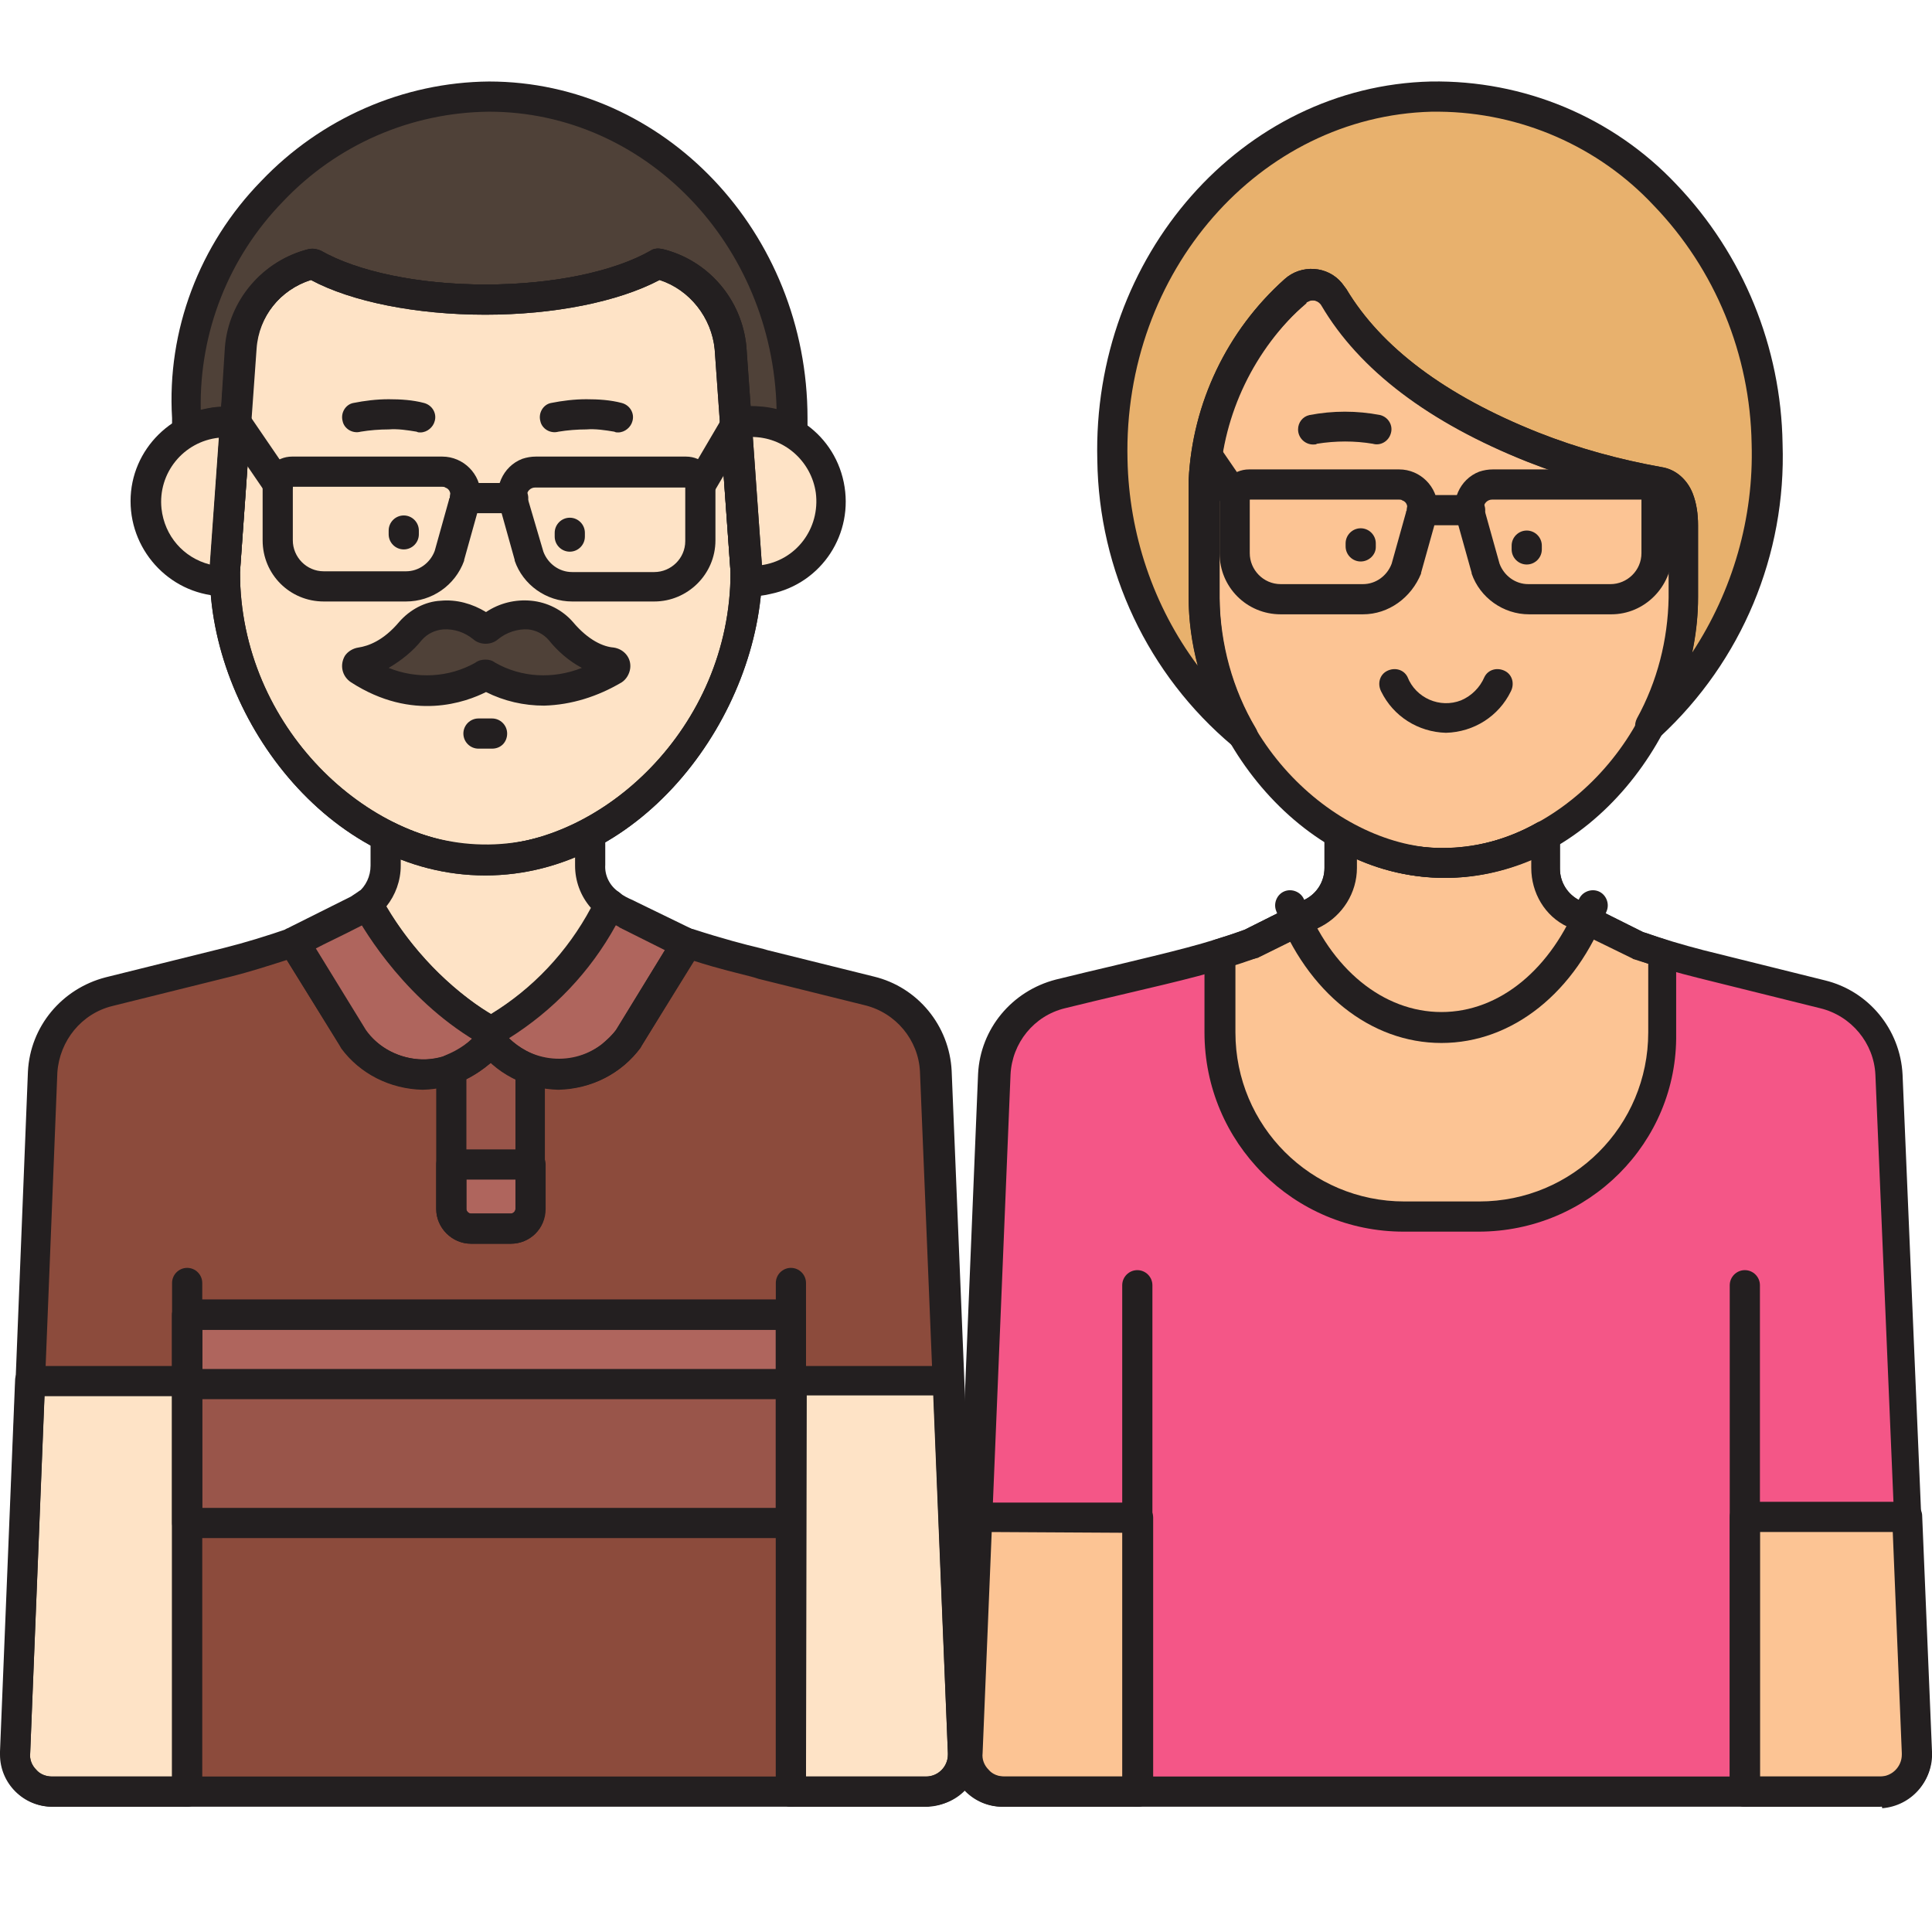
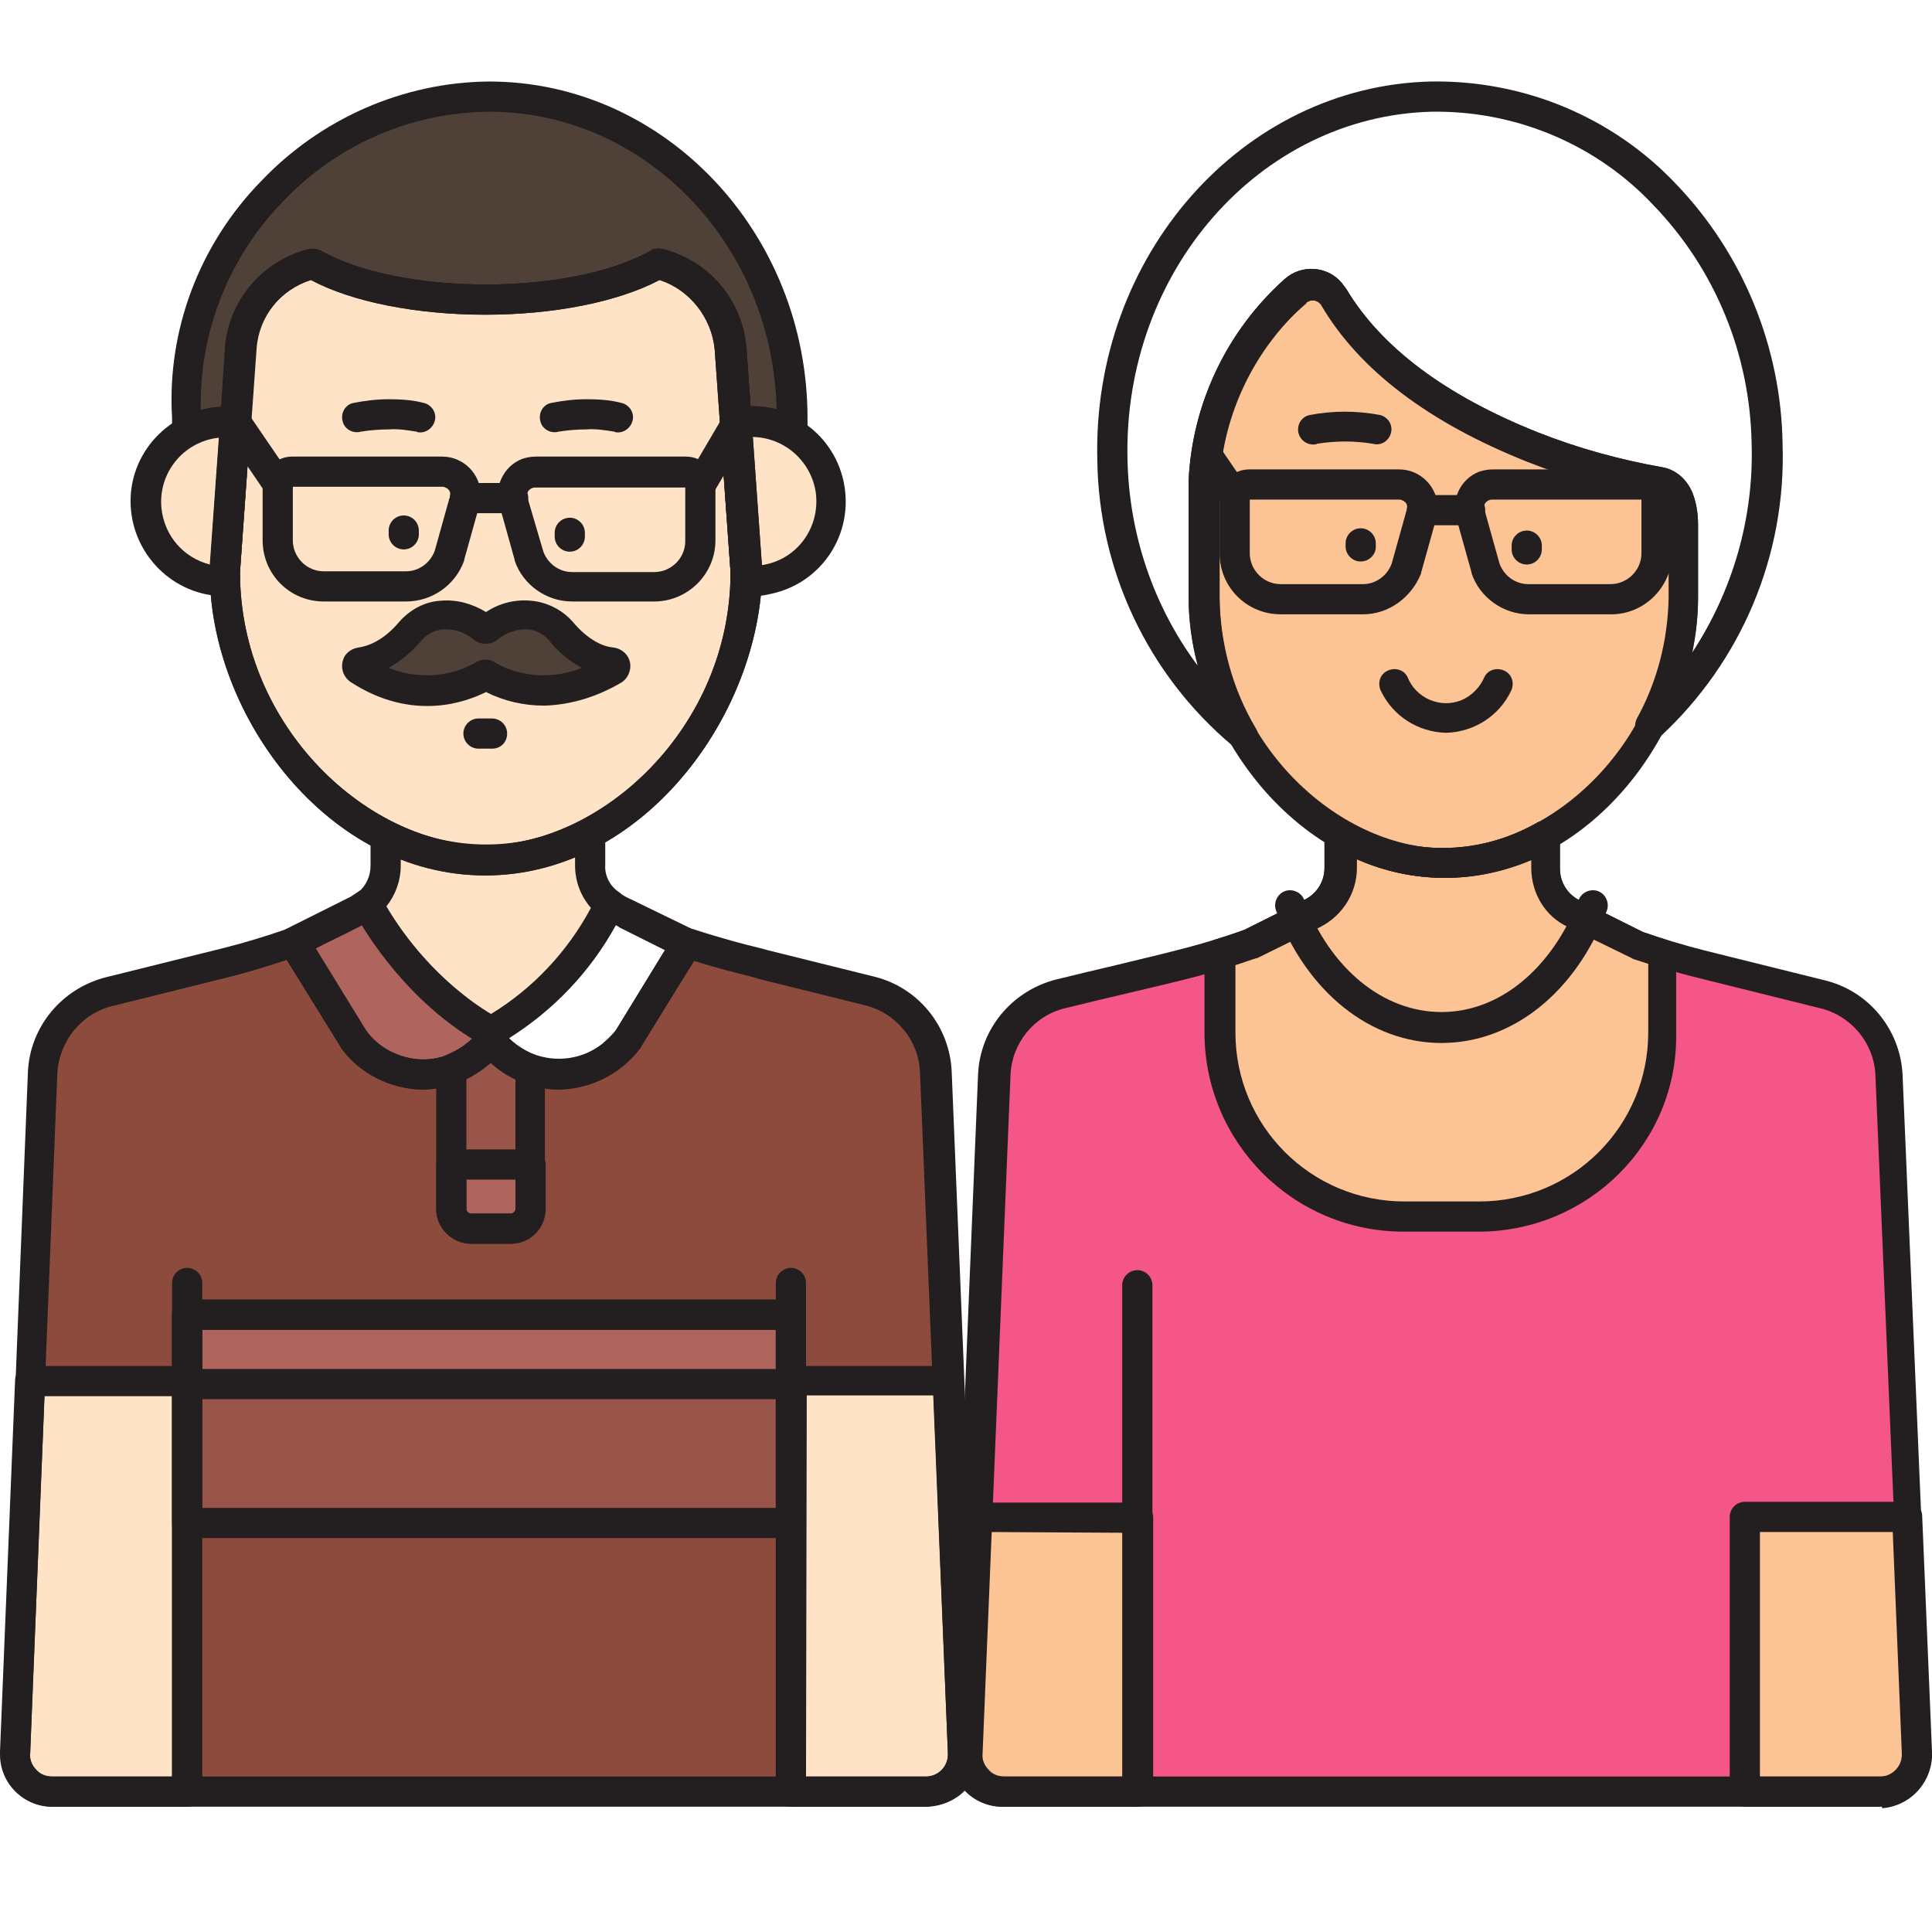
<svg xmlns="http://www.w3.org/2000/svg" version="1.1" id="Layer_1" x="0px" y="0px" viewBox="0 0 256 256" style="enable-background:new 0 0 256 256;" xml:space="preserve">
  <style type="text/css">
	.st0{fill:#F45687;}
	.st1{fill:#FCC494;}
	.st2{fill:#E8B16D;}
	.st3{fill:#8C4B3C;}
	.st4{fill:#99554A;}
	.st5{fill:#AF655D;}
	.st6{fill:#FEE3C6;}
	.st7{fill:#4F4138;}
	.st8{fill:#231F20;}
</style>
  <g id="Layer_53">
    <path class="st0" d="M251.9,182.3l-1.7-40c-0.3-5.1-3.8-9.4-8.8-10.6l-16.1-4c-2.8-0.7-5.6-1.5-8.3-2.4l-7.1-3.5l0,0l-1.4-0.7   c-2.3-1.1-3.7-3.4-3.7-6v-4.3c-8.4,4.9-18.8,4.9-27.1-0.1v4.4c0,2.5-1.4,4.8-3.7,6l-1.1,0.5l-7.1,3.5c-6.9,2.4-11.2,3.3-25.3,6.7   c-4.9,1.2-8.5,5.5-8.8,10.6l-1.7,40l-2.1,49.9c-0.2,2.7,1.9,5,4.5,5.2c0.1,0,0.2,0,0.3,0h116.3c2.7,0,4.9-2.2,4.9-4.9   c0-0.1,0-0.2,0-0.3L251.9,182.3z" />
    <path class="st1" d="M203.1,59.2c-14.5-5.8-22.3-13-26.3-19.9c-1-1.6-3.1-2.2-4.7-1.2c-0.2,0.1-0.4,0.2-0.5,0.4   c-7.2,6.4-11.6,15.5-12,25.2v15.4c0,17.5,14.3,35.2,31.8,35.2s31.8-17.7,31.8-35.2v-9.5c0-1.2-0.2-2.4-0.6-3.5   c-0.4-1.1-1.4-1.9-2.6-2.1C214.2,63,208.6,61.4,203.1,59.2z" />
    <path class="st1" d="M186.1,161.2h9.9c13.5,0,24.4-10.9,24.4-24.4v-10.6c-1.1-0.3-2.2-0.7-3.2-1l-7.1-3.5l0,0l-1.4-0.7   c-2.3-1.1-3.7-3.4-3.7-6v-4.3c-8.4,4.9-18.8,4.9-27.1-0.1v4.4c0,2.5-1.4,4.8-3.7,6l-1.1,0.5l-7.1,3.5c-1.5,0.5-2.8,1-4.1,1.4v10.4   C161.7,150.3,172.6,161.2,186.1,161.2z" />
    <path class="st1" d="M150.8,201h-21.5l-1.3,31.2c-0.2,2.7,1.9,5,4.5,5.2c0.1,0,0.2,0,0.3,0h17.9L150.8,201z" />
    <path class="st1" d="M252.7,201h-21.5l0,36.3h17.9c2.7,0,4.9-2.2,4.9-4.9c0-0.1,0-0.2,0-0.3L252.7,201z" />
-     <path class="st2" d="M234.2,58.8c-0.6-26-20.6-46.6-44.5-46S146.8,35,147.5,61c0.2,14,6.5,27.3,17.2,36.3c-3.2-5.5-5-11.8-5.1-18.2   V63.7c0.5-9.7,4.8-18.7,12-25.2c1.4-1.3,3.6-1.1,4.8,0.3c0.1,0.2,0.3,0.3,0.4,0.5c4,6.8,11.8,14,26.3,19.9   c5.4,2.1,11.1,3.7,16.8,4.8c1.2,0.2,2.1,1,2.6,2.1c0.4,1.1,0.6,2.3,0.6,3.5v9.5c-0.1,5.9-1.6,11.7-4.4,17   C229,86.5,234.7,72.9,234.2,58.8z" />
    <path class="st3" d="M123.9,142c-0.3-5.1-3.8-9.4-8.8-10.6l-14.1-3.5c-1.4-0.4-5.2-1.2-10.5-3L91,125l-7.8,12.6   c-4.9,6.2-13.3,6.3-18.2,0.3c-5,6-13.4,5.9-18.2-0.3l-7.9-12.8c-2.9,1-5.8,1.9-8.8,2.6l-15.7,3.9C9.5,132.7,6,137,5.7,142L2,232.3   c-0.2,2.7,1.9,5,4.6,5.2c0.1,0,0.2,0,0.3,0l60.1,0v0l55.7,0c2.7,0,4.9-2.2,4.9-4.9c0-0.1,0-0.2,0-0.3L123.9,142z" />
    <rect x="24.8" y="174.2" class="st4" width="80" height="27.6" />
    <rect x="24.8" y="174.2" class="st5" width="80" height="9.2" />
    <path class="st4" d="M65,137.9c-1.4,1.7-3.2,3-5.2,3.8v18.5c0,1.4,1.2,2.6,2.6,2.6h5.3c1.4,0,2.6-1.2,2.6-2.6v-18.5   C68.2,140.9,66.4,139.6,65,137.9z" />
    <path class="st5" d="M59.8,154.3v5.9c0,1.4,1.2,2.6,2.6,2.6h5.3c1.4,0,2.6-1.2,2.6-2.6v-5.9H59.8z" />
    <path class="st5" d="M47.4,120.7l-8.1,4c-0.1,0-0.2,0.1-0.4,0.1l7.9,12.8c5,6.4,13.7,6.3,18.6-0.1c0.1-0.2,0.1-0.5-0.1-0.6   c0,0,0,0,0,0c-8.1-4.4-13.7-11.8-16.6-17C48.3,120.2,47.9,120.4,47.4,120.7z" />
-     <path class="st5" d="M83.2,137.6L91,125l-0.5-0.2l-7.1-3.5c-0.9-0.4-1.8-0.9-2.6-1.4c-3.5,7.1-9.1,13-16,16.9   c-0.2,0.1-0.3,0.4-0.1,0.6c0,0,0,0,0,0C69.6,143.9,78.2,144,83.2,137.6z" />
    <path class="st6" d="M24.8,183H4l-2,49.3c-0.2,2.7,1.9,5,4.6,5.2c0.1,0,0.2,0,0.3,0l17.9,0L24.8,183z" />
    <path class="st6" d="M125.6,183h-20.7l0,54.4h17.9c2.7,0,4.9-2.2,4.9-4.9c0-0.1,0-0.2,0-0.3L125.6,183z" />
    <path class="st6" d="M48.7,119.8c2.8,5.1,8.4,12.5,16.3,16.9c6.8-3.9,12.3-9.7,15.8-16.8l0,0c-1.7-1.2-2.6-3.2-2.6-5.2v-4.3   c-8.4,4.6-18.6,4.8-27.1,0.4v4C51.1,116.7,50.2,118.6,48.7,119.8z" />
    <path class="st6" d="M96.8,46.2c-0.5-5.4-4.3-9.9-9.6-11.2c-5,2.9-13.4,4.7-22.9,4.7S46.4,37.9,41.4,35c-5.2,1.3-9.1,5.8-9.6,11.2   l-2.1,29.6c0,19,15.5,38.2,34.5,38.2s34.5-19.2,34.5-38.2L96.8,46.2z" />
    <path class="st6" d="M99.6,55.9c-0.7,0-1.4,0.1-2.2,0.2l1.4,19.6c0,0.4,0,0.8,0,1.2c0.3,0,0.5,0,0.8,0c5.8,0,10.5-4.7,10.5-10.5   S105.5,55.9,99.6,55.9L99.6,55.9z" />
    <path class="st6" d="M29.8,75.7L31.2,56c-5.8-0.7-11,3.5-11.7,9.2s3.5,11,9.2,11.7c0.4,0,0.7,0.1,1.1,0.1   C29.8,76.6,29.8,76.2,29.8,75.7z" />
    <path class="st6" d="M96.8,46.2c-0.5-5.4-4.3-9.9-9.6-11.2c-5,2.9-13.4,4.7-22.9,4.7S46.4,37.9,41.4,35c-5.2,1.3-9.1,5.8-9.6,11.2   l-2.1,29.6c0,19,15.5,38.2,34.5,38.2s34.5-19.2,34.5-38.2L96.8,46.2z" />
    <path class="st7" d="M96.8,46.2l0.7,9.9c0.7-0.1,1.4-0.2,2.2-0.2c1.9,0,3.7,0.5,5.3,1.4c0-0.6,0-1.2,0-1.9   c0-23.5-18-42.6-40.2-42.6S23.6,32.1,24.6,55.4c0,0.6,0,1.2,0.1,1.9c1.6-0.9,3.4-1.4,5.3-1.4c0.4,0,0.8,0,1.2,0.1l0.7-9.8   c0.5-5.4,4.3-9.9,9.6-11.2c5,2.9,13.4,4.7,22.9,4.7s17.9-1.9,22.9-4.7C92.5,36.3,96.3,40.8,96.8,46.2z" />
    <path class="st7" d="M81,87.7c-1.6-0.2-4.1-1.1-6.7-4.1c-2.5-3-7-2.5-9.6-0.3c-0.2,0.2-0.5,0.2-0.7,0c-2.6-2.2-7.1-2.7-9.6,0.3   c-2.6,3.1-5.1,3.9-6.7,4.1c-0.3,0-0.5,0.3-0.5,0.6c0,0.2,0.1,0.3,0.2,0.4c8.3,5.3,15.2,1.7,16.6,0.9c0.2-0.1,0.4-0.1,0.5,0   c1.4,0.9,8.3,4.4,16.6-0.9c0.2-0.2,0.3-0.5,0.2-0.7C81.2,87.8,81.1,87.7,81,87.7z" />
    <path class="st8" d="M81.9,57.3c-0.2,0-0.3,0-0.5-0.1c-1.2-0.2-2.5-0.4-3.7-0.3c-1.2,0-2.5,0.1-3.7,0.3c-1.1,0.3-2.2-0.4-2.4-1.4   c-0.3-1.1,0.4-2.2,1.4-2.4c1.5-0.3,3.1-0.5,4.7-0.5c1.6,0,3.2,0.1,4.7,0.5c1.1,0.3,1.7,1.4,1.4,2.4C83.6,56.6,82.8,57.3,81.9,57.3   L81.9,57.3z" />
    <path class="st8" d="M55.7,57.3c-0.2,0-0.3,0-0.5-0.1c-1.2-0.2-2.5-0.4-3.7-0.3c-1.2,0-2.5,0.1-3.7,0.3c-1.1,0.3-2.2-0.4-2.4-1.4   c-0.3-1.1,0.4-2.2,1.4-2.4c1.5-0.3,3.1-0.5,4.7-0.5c1.6,0,3.2,0.1,4.7,0.5c1.1,0.3,1.7,1.4,1.4,2.4C57.4,56.6,56.6,57.3,55.7,57.3   L55.7,57.3z" />
    <path class="st8" d="M53.5,72.8c-1.1,0-2-0.9-2-2v-0.5c0-1.1,0.9-2,2-2s2,0.9,2,2v0.5C55.5,71.9,54.6,72.8,53.5,72.8z" />
    <path class="st8" d="M75.5,73.1c-1.1,0-2-0.9-2-2v-0.5c0-1.1,0.9-2,2-2s2,0.9,2,2v0.5C77.5,72.2,76.6,73.1,75.5,73.1z" />
    <path class="st8" d="M64.3,116c-20.9,0-36.5-21.2-36.5-40.2c0,0,0-0.1,0-0.1L29.9,46c0.5-6.2,5-11.5,11.1-13c0.5-0.1,1,0,1.5,0.2   c4.9,2.8,13,4.5,21.9,4.5s17-1.7,21.9-4.5c0.4-0.3,1-0.3,1.5-0.2c6.1,1.5,10.5,6.7,11.1,12.9v0l2.1,29.6c0,0,0,0.1,0,0.1   C100.8,94.7,85.2,116,64.3,116z M31.8,75.8C31.8,96.5,49,112,64.3,112s32.5-15.5,32.5-36.2l-2.1-29.5c-0.4-4.2-3.3-7.9-7.3-9.2   c-5.5,2.9-14,4.6-23.1,4.6s-17.7-1.7-23.1-4.6c-4.1,1.3-7,4.9-7.3,9.2L31.8,75.8z" />
    <path class="st8" d="M104.9,59.3c-0.4,0-0.7-0.1-1-0.3c-1.8-1.1-4-1.4-6-1c-1.1,0.2-2.1-0.5-2.4-1.6c0-0.1,0-0.2,0-0.3l-0.7-9.9   c-0.4-4.2-3.3-7.9-7.3-9.2c-5.5,2.9-14,4.6-23.1,4.6s-17.7-1.7-23.1-4.6c-4.1,1.3-7,4.9-7.3,9.2l-0.7,9.8c-0.1,1.1-1,1.9-2.1,1.9   c0,0-0.1,0-0.1,0c-0.3,0-0.7-0.1-1-0.1c-1.5,0-3,0.4-4.3,1.1c-1,0.6-2.2,0.2-2.7-0.7c-0.2-0.3-0.3-0.6-0.3-0.9c0-0.3,0-0.6,0-0.9   s0-0.6,0-1C22.1,43.8,26.4,32.4,34.6,24c7.9-8.3,18.8-13.1,30.2-13.2c23.2,0,42.2,20,42.2,44.6c0,0.7,0,1.3,0,2   C106.9,58.5,106,59.3,104.9,59.3L104.9,59.3z M64.8,14.8c-10.4,0.1-20.2,4.4-27.3,11.9c-7.2,7.4-11.1,17.3-10.9,27.6   c0.9-0.2,1.8-0.4,2.7-0.4l0.5-7.9c0.5-6.2,5-11.5,11.1-13c0.5-0.1,1,0,1.5,0.2c4.9,2.8,13,4.5,21.9,4.5s17-1.7,21.9-4.5   c0.4-0.3,1-0.3,1.5-0.2c6.1,1.5,10.5,6.7,11.1,12.9v0l0.5,7.9c1.2,0,2.4,0.1,3.6,0.4C102.4,32.4,85.5,14.8,64.8,14.8z" />
    <path class="st8" d="M99.6,79c-0.3,0-0.7,0-1,0c-1.1-0.1-1.9-1-1.8-2.1l0-0.2c0-0.3,0-0.6,0-0.9l-1.4-19.5c-0.1-1,0.6-1.9,1.6-2.1   c6.8-1.4,13.4,2.9,14.8,9.7c1.4,6.8-2.9,13.4-9.7,14.8C101.3,78.9,100.5,79,99.6,79L99.6,79z M99.6,57.9l1.2,17   c4.7-0.6,7.9-4.9,7.3-9.6C107.5,61.1,103.9,57.9,99.6,57.9L99.6,57.9z" />
    <path class="st8" d="M29.8,79L29.8,79c-6.9,0-12.5-5.7-12.5-12.6S23,53.9,30,53.9c0.5,0,1,0,1.4,0.1c1.1,0.1,1.8,1.1,1.8,2.1   l-1.4,19.7c0,0.3,0,0.6,0,0.9l0,0.2C31.9,78,31,78.9,29.8,79C29.9,79,29.9,79,29.8,79L29.8,79z M29,58c-4.7,0.5-8.1,4.7-7.6,9.4   c0.4,3.6,2.9,6.5,6.4,7.4L29,58z" />
    <path class="st8" d="M64.3,116c-20.9,0-36.5-21.2-36.5-40.2c0,0,0-0.1,0-0.1L29.9,46c0.5-6.2,5-11.5,11.1-13c0.5-0.1,1,0,1.5,0.2   c4.9,2.8,13,4.5,21.9,4.5s17-1.7,21.9-4.5c0.4-0.3,1-0.3,1.5-0.2c6.1,1.5,10.5,6.7,11.1,12.9v0l2.1,29.6c0,0,0,0.1,0,0.1   C100.8,94.7,85.2,116,64.3,116z M31.8,75.8C31.8,96.5,49,112,64.3,112s32.5-15.5,32.5-36.2l-2.1-29.5c-0.4-4.2-3.3-7.9-7.3-9.2   c-5.5,2.9-14,4.6-23.1,4.6s-17.7-1.7-23.1-4.6c-4.1,1.3-7,4.9-7.3,9.2L31.8,75.8z" />
    <path class="st8" d="M86.7,79.7H75.8c-3.4,0-6.5-2.2-7.6-5.4c0,0,0-0.1,0-0.1l-1.9-6.8c-1-2.6,0.3-5.6,2.9-6.6   c0.6-0.2,1.2-0.3,1.8-0.3h19.9c2.2,0,3.9,1.8,3.9,3.9v7.2C94.8,76.1,91.1,79.7,86.7,79.7z M72,73.1c0.6,1.6,2.1,2.7,3.8,2.7h10.9   c2.2,0,4.1-1.8,4.1-4.1v-7.1H70.9c-0.6,0-1.1,0.5-1.1,1.1c0,0.1,0,0.3,0.1,0.4c0,0.1,0.1,0.1,0.1,0.2L72,73.1z M90.8,64.5   L90.8,64.5z" />
    <path class="st8" d="M53.8,79.7H42.9c-4.5,0-8.1-3.6-8.1-8.1v-7.2c0-2.2,1.8-3.9,3.9-3.9h19.9c2.8,0,5.1,2.3,5.1,5.1   c0,0.6-0.1,1.2-0.3,1.8l-1.9,6.8c0,0,0,0.1,0,0.1C60.3,77.6,57.2,79.7,53.8,79.7z M38.8,64.5v7.1c0,2.2,1.8,4.1,4.1,4.1h10.9   c1.7,0,3.2-1.1,3.8-2.7l1.9-6.8c0-0.1,0-0.2,0.1-0.2c0.2-0.6,0-1.2-0.6-1.4c-0.1-0.1-0.3-0.1-0.4-0.1L38.8,64.5z M59.5,73.7   L59.5,73.7z" />
    <path class="st8" d="M92.8,66.2c-1.1,0-2-0.9-2-2c0-0.4,0.1-0.7,0.3-1l4.7-8c0.6-0.9,1.8-1.2,2.8-0.7c0.9,0.6,1.2,1.7,0.7,2.7   l-4.7,8C94.1,65.8,93.5,66.2,92.8,66.2z" />
    <path class="st8" d="M36.8,66.2c-0.7,0-1.3-0.3-1.6-0.9l-5.6-8.2c-0.6-0.9-0.4-2.2,0.6-2.8c0.9-0.6,2.1-0.4,2.7,0.5l5.6,8.2   c0.6,0.9,0.4,2.2-0.5,2.8C37.6,66,37.2,66.2,36.8,66.2L36.8,66.2z" />
    <path class="st8" d="M68,68h-6.4c-1.1,0-2-0.9-2-2s0.9-2,2-2H68c1.1,0,2,0.9,2,2S69.1,68,68,68z" />
    <path class="st8" d="M72.1,93.5c-2.7,0-5.3-0.6-7.7-1.8c-2.6,1.3-9.7,4-17.9-1.3c-1.2-0.8-1.5-2.3-0.8-3.5c0.4-0.6,1.1-1,1.8-1.1   c1.3-0.2,3.3-0.9,5.4-3.4c1.4-1.6,3.4-2.7,5.5-2.8c2.1-0.2,4.2,0.4,6,1.5c1.8-1.2,3.9-1.7,6-1.5c2.1,0.2,4.1,1.2,5.5,2.8   c2.1,2.5,4.1,3.3,5.4,3.4c1.4,0.2,2.4,1.4,2.2,2.8c-0.1,0.7-0.5,1.4-1.1,1.8C79.2,92.3,75.7,93.4,72.1,93.5z M63.6,91.2L63.6,91.2z    M65.1,91.2L65.1,91.2z M80.7,89.6L80.7,89.6z M64.3,87.4c0.5,0,0.9,0.1,1.3,0.4c3.5,2,7.7,2.2,11.5,0.7c-1.7-0.9-3.2-2.2-4.4-3.7   C72,84,71,83.5,70,83.4c-1.4-0.1-2.9,0.4-4,1.3c-0.9,0.8-2.4,0.8-3.3,0c-1.1-0.9-2.5-1.4-4-1.3c-1.1,0.1-2.1,0.6-2.8,1.4   c-1.2,1.5-2.7,2.7-4.4,3.7c3.7,1.5,8,1.3,11.5-0.7C63.4,87.5,63.9,87.4,64.3,87.4z" />
    <path class="st8" d="M65.2,99.2h-1.8c-1.1,0-2-0.9-2-2s0.9-2,2-2h1.8c1.1,0,2,0.9,2,2S66.4,99.2,65.2,99.2z" />
    <path class="st8" d="M191.3,116.3c-19.3,0-33.8-19.6-33.8-37.2V63.7c0,0,0-0.1,0-0.1c0.5-10.2,5.1-19.8,12.7-26.6   c2.2-2,5.7-1.8,7.6,0.5c0.2,0.3,0.4,0.5,0.6,0.8c4.6,7.7,13.1,14.1,25.4,19l0,0c5.3,2.1,10.8,3.6,16.4,4.6c1.9,0.3,3.4,1.7,4.1,3.5   c0.5,1.3,0.7,2.7,0.7,4.2v9.5C225.1,96.7,210.7,116.3,191.3,116.3z M161.6,63.8v15.4c0,19,15.7,33.2,29.8,33.2s29.8-14.2,29.8-33.2   v-9.5c0-1-0.2-1.9-0.5-2.8c-0.2-0.4-0.6-0.8-1-0.8c-5.9-1.1-11.6-2.7-17.2-4.9c-13.1-5.2-22.3-12.2-27.3-20.7   c-0.4-0.7-1.3-0.9-1.9-0.5c-0.1,0-0.2,0.1-0.2,0.2C166.1,46.1,162,54.7,161.6,63.8z" />
    <path class="st8" d="M191.6,97.1c-3.7-0.1-7-2.2-8.6-5.5c-0.5-1-0.2-2.2,0.8-2.7s2.2-0.2,2.7,0.8c0,0,0,0,0,0   c1.1,2.8,4.3,4.2,7.1,3.1c1.4-0.6,2.5-1.7,3.1-3.1c0.5-1,1.7-1.3,2.7-0.8c1,0.5,1.3,1.7,0.8,2.7l0,0   C198.6,94.9,195.3,97,191.6,97.1z" />
    <path class="st8" d="M174,58.9c-1.1,0-2-0.9-2-2c0-0.9,0.6-1.7,1.5-1.9c3.1-0.6,6.3-0.6,9.4,0c1.1,0.3,1.7,1.4,1.4,2.4   c-0.3,1.1-1.4,1.7-2.4,1.4l0,0c-2.4-0.4-4.9-0.4-7.4,0C174.4,58.9,174.2,58.9,174,58.9z" />
    <path class="st8" d="M180.3,74.4c-1.1,0-2-0.9-2-2V72c0-1.1,0.9-2,2-2s2,0.9,2,2v0.5C182.3,73.5,181.4,74.4,180.3,74.4z" />
    <path class="st8" d="M202.3,74.8c-1.1,0-2-0.9-2-2v-0.5c0-1.1,0.9-2,2-2s2,0.9,2,2v0.5C204.3,73.9,203.4,74.8,202.3,74.8z" />
    <path class="st8" d="M213.5,81.4h-10.9c-3.4,0-6.5-2.2-7.6-5.4c0,0,0-0.1,0-0.1l-1.9-6.8c-1-2.6,0.3-5.6,2.9-6.6   c0.6-0.2,1.2-0.3,1.8-0.3h19.9c2.2,0,3.9,1.8,3.9,3.9v7.2C221.5,77.8,217.9,81.4,213.5,81.4z M198.7,74.7c0.6,1.6,2.1,2.7,3.8,2.7   h10.9c2.2,0,4.1-1.8,4.1-4.1v-7.1h-19.8c-0.6,0-1.1,0.5-1.1,1.1c0,0.1,0,0.3,0.1,0.4c0,0.1,0.1,0.1,0.1,0.2L198.7,74.7z    M217.6,66.2L217.6,66.2z" />
    <path class="st8" d="M180.6,81.4h-10.9c-4.5,0-8.1-3.6-8.1-8.1v-7.2c0-2.2,1.8-3.9,3.9-3.9h19.9c2.8,0,5.1,2.3,5.1,5.1   c0,0.6-0.1,1.2-0.3,1.8l-1.9,6.8c0,0,0,0.1,0,0.1C187,79.2,184,81.4,180.6,81.4z M165.6,66.2v7.1c0,2.2,1.8,4.1,4.1,4.1h10.9   c1.7,0,3.2-1.1,3.8-2.7l1.9-6.8c0-0.1,0-0.2,0.1-0.2c0.2-0.6,0-1.2-0.6-1.4c-0.1-0.1-0.3-0.1-0.4-0.1L165.6,66.2z M186.3,75.3   L186.3,75.3z" />
    <path class="st8" d="M163.6,67.8c-0.7,0-1.3-0.3-1.6-0.9l-3.7-5.4c-0.6-0.9-0.3-2.2,0.6-2.8c0.9-0.6,2.1-0.4,2.7,0.5l3.7,5.4   c0.6,0.9,0.4,2.2-0.5,2.8C164.4,67.7,164,67.8,163.6,67.8L163.6,67.8z" />
    <path class="st8" d="M194.8,69.6h-6.4c-1.1,0-2-0.9-2-2s0.9-2,2-2h6.4c1.1,0,2,0.9,2,2S195.9,69.6,194.8,69.6z" />
    <path class="st8" d="M164.6,99.3c-0.5,0-0.9-0.2-1.3-0.5c-11.2-9.4-17.7-23.2-17.9-37.8c-0.7-27.1,19.2-49.6,44.2-50.2   c12.3-0.2,24.1,4.7,32.5,13.6C231,33.7,236,46,236.2,58.8c0.5,14.7-5.4,28.8-16.2,38.8c-0.8,0.7-2.1,0.7-2.8-0.1   c-0.6-0.6-0.7-1.5-0.3-2.3c2.7-4.9,4.1-10.4,4.2-16v-9.5c0-1-0.2-1.9-0.5-2.8c-0.2-0.4-0.6-0.8-1-0.8c-5.9-1.1-11.6-2.7-17.2-4.9   c-13.1-5.2-22.3-12.2-27.3-20.7c-0.4-0.7-1.3-0.9-1.9-0.5c-0.1,0-0.2,0.1-0.2,0.2c-6.8,6.1-10.9,14.6-11.4,23.7v15.4   c0.1,6,1.7,12,4.8,17.2c0.6,1,0.2,2.2-0.7,2.7C165.3,99.2,165,99.3,164.6,99.3L164.6,99.3z M190.7,14.8c-0.3,0-0.6,0-1,0   c-22.8,0.6-40.9,21.2-40.3,46.1c0.2,9.8,3.4,19.4,9.3,27.3c-0.8-3-1.2-6-1.2-9.1V63.7c0,0,0-0.1,0-0.1c0.5-10.2,5.1-19.8,12.7-26.6   c2.2-2,5.7-1.8,7.6,0.5c0.2,0.3,0.4,0.5,0.6,0.8c4.6,7.7,13.1,14.1,25.4,19c5.3,2.1,10.8,3.6,16.4,4.6c1.9,0.3,3.4,1.7,4.1,3.5   c0.5,1.3,0.7,2.7,0.7,4.2v9.5c0,2.5-0.3,5-0.8,7.4c5.4-8.2,8.2-17.9,7.9-27.7c-0.2-11.8-4.8-23.1-13-31.6   C211.8,19.4,201.5,14.9,190.7,14.8L190.7,14.8z" />
-     <path class="st8" d="M231.2,239.4c-1.1,0-2-0.9-2-2l0-67.1c0-1.1,0.9-2,2-2l0,0c1.1,0,2,0.9,2,2l0,67.1   C233.2,238.5,232.3,239.4,231.2,239.4L231.2,239.4z" />
    <path class="st8" d="M24.8,168L24.8,168c1.1,0,2,0.9,2,2v67.4c0,1.1-0.9,2-2,2l0,0c-1.1,0-2-0.9-2-2V170   C22.8,168.9,23.7,168,24.8,168z" />
    <path class="st8" d="M104.8,168L104.8,168c1.1,0,2,0.9,2,2v67.4c0,1.1-0.9,2-2,2l0,0c-1.1,0-2-0.9-2-2V170   C102.8,168.9,103.7,168,104.8,168z" />
    <path class="st8" d="M150.7,239.4L150.7,239.4c-1.1,0-2-0.9-2-2l0-67.1c0-1.1,0.9-2,2-2l0,0c1.1,0,2,0.9,2,2l0,67.1   C152.7,238.5,151.8,239.4,150.7,239.4L150.7,239.4z" />
    <path class="st8" d="M191,138.2c-9.4,0-17.8-6.7-21.9-17.5c-0.4-1,0.1-2.2,1.1-2.6c1-0.4,2.2,0.1,2.6,1.1l0,0   c3.5,9.2,10.5,14.9,18.2,14.9s14.6-5.7,18.2-14.9c0.4-1,1.6-1.5,2.6-1.1c1,0.4,1.5,1.6,1.1,2.6l0,0   C208.8,131.5,200.4,138.2,191,138.2z" />
    <path class="st8" d="M67.7,164.8h-5.3c-2.5,0-4.6-2.1-4.6-4.6v-18.5c0-0.8,0.5-1.6,1.3-1.9c1.7-0.7,3.2-1.7,4.4-3.2   c0.4-0.5,0.9-0.7,1.5-0.7l0,0c0.6,0,1.2,0.3,1.5,0.7c1.2,1.4,2.7,2.5,4.4,3.2c0.8,0.3,1.3,1,1.3,1.9v18.5   C72.3,162.8,70.2,164.8,67.7,164.8z M61.8,143v17.2c0,0.3,0.3,0.6,0.6,0.6h5.3c0.3,0,0.6-0.3,0.6-0.6V143c-1.2-0.6-2.3-1.3-3.2-2.2   C64,141.7,62.9,142.4,61.8,143z" />
    <path class="st8" d="M104.8,203.8h-80c-1.1,0-2-0.9-2-2v-27.6c0-1.1,0.9-2,2-2h80c1.1,0,2,0.9,2,2v27.6   C106.8,202.9,105.9,203.8,104.8,203.8z M26.8,199.8h76v-23.6h-76V199.8z" />
    <path class="st8" d="M104.8,185.4h-80c-1.1,0-2-0.9-2-2v-9.2c0-1.1,0.9-2,2-2h80c1.1,0,2,0.9,2,2v9.2   C106.8,184.5,105.9,185.4,104.8,185.4z M26.8,181.4h76v-5.2h-76V181.4z" />
    <path class="st8" d="M67.7,164.8h-5.3c-2.5,0-4.6-2.1-4.6-4.6v-5.9c0-1.1,0.9-2,2-2h10.5c1.1,0,2,0.9,2,2v5.9   C72.3,162.8,70.2,164.8,67.7,164.8z M61.8,156.3v3.9c0,0.3,0.3,0.6,0.6,0.6h5.3c0.3,0,0.6-0.3,0.6-0.6v-3.9H61.8z" />
    <path class="st8" d="M249.1,239.4H132.8c-3.8,0-6.9-3.1-6.9-6.9c0-0.1,0-0.3,0-0.4l3.7-89.8c0.3-6,4.5-11,10.3-12.5   c2.9-0.7,5.3-1.3,7.5-1.8c8.3-2,12.2-2.9,17.5-4.8l8-4c1.6-0.8,2.6-2.4,2.6-4.2v-4.4c0-1.1,0.9-2,2-2c0.3,0,0.7,0.1,1,0.3   c7.7,4.6,17.4,4.6,25.2,0.1c1-0.5,2.2-0.2,2.7,0.8c0.2,0.3,0.3,0.6,0.3,1v4.3c0,1.8,1,3.4,2.6,4.2l8.4,4.2c2.6,0.9,5.3,1.7,8,2.4   l16.1,4c5.8,1.4,10,6.5,10.3,12.5l3.8,89.9c0.2,3.8-2.7,7-6.5,7.3C249.4,239.3,249.3,239.4,249.1,239.4L249.1,239.4z M179.7,113.8   v1.2c0,3.3-1.9,6.3-4.8,7.8l-8.1,4c-0.1,0-0.1,0.1-0.2,0.1c-5.6,2-9.5,2.9-18,4.9c-2.2,0.5-4.6,1.1-7.5,1.8c-4.1,1-7,4.6-7.2,8.8   l-3.7,89.9c-0.1,0.8,0.2,1.6,0.8,2.2c0.5,0.6,1.3,0.9,2.1,0.9h116.3c1.6,0,2.9-1.3,2.9-2.9c0-0.1,0-0.1,0-0.2l-3.8-89.9   c-0.2-4.2-3.2-7.8-7.3-8.8l-16.1-4c-2.8-0.7-5.7-1.5-8.4-2.5c-0.1,0-0.2-0.1-0.2-0.1l-8.6-4.2c-3-1.4-4.8-4.5-4.8-7.8v-1.1   C195.4,117.2,187,117.1,179.7,113.8z" />
    <path class="st8" d="M195.9,163.2h-9.9c-14.6,0-26.4-11.8-26.4-26.4v-10.4c0-0.9,0.6-1.7,1.4-1.9c1.3-0.4,2.6-0.8,3.9-1.3l8-4   c1.6-0.8,2.6-2.4,2.6-4.2v-4.4c0-1.1,0.9-2,2-2c0.3,0,0.7,0.1,1,0.3c7.7,4.6,17.4,4.6,25.2,0.1c1-0.5,2.2-0.2,2.7,0.8   c0.2,0.3,0.3,0.6,0.3,1v4.3c0,1.8,1,3.4,2.6,4.2l8.4,4.2c1,0.3,2,0.7,3,1c0.8,0.3,1.4,1,1.4,1.9v10.6   C222.3,151.4,210.5,163.2,195.9,163.2z M163.7,127.8v9c0,12.4,10,22.4,22.4,22.4h9.9c12.4,0,22.4-10,22.4-22.4v-9.1   c-0.6-0.2-1.3-0.4-1.9-0.6c-0.1,0-0.2-0.1-0.2-0.1l-8.6-4.2c-3-1.4-4.8-4.5-4.8-7.8v-1.1c-7.4,3.3-15.8,3.2-23.1-0.1v1.2   c0,3.3-1.9,6.3-4.8,7.8l-8.1,4c-0.1,0-0.1,0.1-0.2,0.1C165.5,127.2,164.6,127.5,163.7,127.8z" />
    <path class="st8" d="M56,144.4c-4.3-0.1-8.3-2.1-10.8-5.5c0-0.1-0.1-0.1-0.1-0.2l-7.9-12.8c-0.6-0.9-0.3-2.2,0.7-2.8   c0.1-0.1,0.3-0.1,0.4-0.2l0.2-0.1l8-4h0c0.3-0.2,0.6-0.4,0.9-0.6c0.9-0.7,2.1-0.6,2.8,0.3c0.1,0.1,0.2,0.2,0.2,0.3   c1.4,2.6,6.7,11.3,15.8,16.2c0.6,0.3,1.1,0.9,1.2,1.6c0.2,0.7,0,1.4-0.4,2C64.4,142.2,60.4,144.3,56,144.4L56,144.4z M48.4,136.5   c1.8,2.4,4.6,3.8,7.6,3.9h0.1c2.4,0,4.8-1,6.5-2.8c-5.9-3.8-10.9-9-14.6-15c-2.9,1.5-4.9,2.4-6.2,3.1L48.4,136.5z M64.3,138.6   L64.3,138.6z M63.8,136.3L63.8,136.3z" />
    <path class="st8" d="M74,144.4L74,144.4c-4.4-0.1-8.4-2.2-10.9-5.7c-0.4-0.6-0.6-1.3-0.4-2c0.1-0.7,0.6-1.3,1.2-1.6   c6.6-3.7,11.9-9.3,15.2-16.1c0.5-1,1.7-1.4,2.7-0.9c0.1,0.1,0.2,0.1,0.3,0.2c0.5,0.4,1.1,0.7,1.8,1c0.2,0.1,0.4,0.2,0.6,0.3   l7.2,3.5c1,0.4,1.6,1.5,1.3,2.5c0,0.1-0.1,0.3-0.2,0.4l-7.8,12.6c0,0.1-0.1,0.1-0.1,0.2C82.3,142.3,78.3,144.3,74,144.4z    M67.4,137.6c1.7,1.7,4.1,2.7,6.5,2.8H74c3,0,5.8-1.5,7.6-3.9l6.5-10.6l-5.6-2.8c-0.1,0-0.1-0.1-0.2-0.1l-0.2-0.1   c-0.1-0.1-0.3-0.2-0.5-0.3C78.2,128.8,73.3,133.9,67.4,137.6L67.4,137.6z M65.7,138.6L65.7,138.6z M83.2,137.6L83.2,137.6z    M66.2,136.3L66.2,136.3z M82.1,122.9c0,0,0.1,0.1,0.1,0.1C82.2,123,82.2,123,82.1,122.9L82.1,122.9z" />
    <path class="st8" d="M150.8,239.4h-17.9c-3.8,0-6.9-3.1-6.9-6.9c0-0.1,0-0.3,0-0.4l1.3-31.1c0-1.1,0.9-1.9,2-1.9h21.5   c1.1,0,2,0.9,2,2l0,36.4C152.8,238.5,151.9,239.4,150.8,239.4C150.8,239.4,150.8,239.4,150.8,239.4z M131.2,203l-1.2,29.3   c-0.1,0.8,0.2,1.6,0.8,2.2c0.5,0.6,1.3,0.9,2.1,0.9h15.9l0-32.3L131.2,203z" />
    <path class="st8" d="M249.1,239.4h-17.9c-1.1,0-2-0.9-2-2V201c0-1.1,0.9-2,2-2h21.5c1.1,0,2,0.8,2,1.9l1.3,31.2   c0.2,3.8-2.7,7-6.5,7.3C249.4,239.3,249.3,239.3,249.1,239.4L249.1,239.4z M233.2,235.4h15.9c1.6,0,2.9-1.3,2.9-2.9   c0-0.1,0-0.1,0-0.2l-1.2-29.3h-17.6L233.2,235.4z" />
    <path class="st8" d="M6.9,239.4c-3.8,0-6.9-3.1-6.9-6.9c0-0.1,0-0.3,0-0.4l2-49.2c0-1.1,0.9-1.9,2-1.9h20.7c1.1,0,2,0.9,2,2l0,54.4   c0,1.1-0.9,2-2,2L6.9,239.4L6.9,239.4z M5.9,185L4,232.3c-0.1,0.8,0.2,1.6,0.8,2.2c0.5,0.6,1.3,0.9,2.1,0.9l0,0h15.9l0-50.4H5.9z" />
    <path class="st8" d="M122.7,239.4L122.7,239.4h-17.9c-1.1,0-2-0.9-2-2l0-54.4c0-1.1,0.9-2,2-2h20.7c1.1,0,2,0.8,2,1.9l2,49.3   c0.2,3.8-2.7,7-6.5,7.2C123,239.4,122.8,239.4,122.7,239.4L122.7,239.4z M106.8,235.4h15.9l0,0c1.6,0,2.9-1.3,2.9-2.9   c0-0.1,0-0.1,0-0.2l-1.9-47.4h-16.8L106.8,235.4z" />
    <path class="st8" d="M65,138.7c-0.3,0-0.7-0.1-1-0.2c-9.9-5.5-15.6-14.9-17.1-17.7c-0.5-0.8-0.3-1.9,0.5-2.5   c1.1-0.9,1.7-2.2,1.7-3.6v-4c0-1.1,0.9-2,2-2c0.3,0,0.6,0.1,0.9,0.2c8,4.1,17.5,4,25.3-0.3c1-0.5,2.2-0.1,2.7,0.8   c0.2,0.3,0.2,0.6,0.2,0.9v4.3c-0.1,1.4,0.6,2.8,1.8,3.6c0.8,0.6,1,1.7,0.5,2.6c-3.7,7.4-9.4,13.5-16.6,17.5   C65.7,138.6,65.4,138.7,65,138.7z M51.2,120.1c3.4,5.8,8.2,10.7,13.8,14.3c5.6-3.4,10.2-8.3,13.3-14.1c-1.4-1.6-2.1-3.6-2.1-5.6   v-1.2c-7.4,3.1-15.7,3.2-23.1,0.3v0.9C53.1,116.7,52.4,118.6,51.2,120.1z" />
    <path class="st8" d="M122.7,239.4L122.7,239.4l-55.7,0c-0.1,0-0.2,0-0.2,0l-59.8,0l0,0c-3.8,0-6.9-3.1-6.9-6.9c0-0.1,0-0.3,0-0.4   L3.7,142c0.3-6,4.5-11,10.3-12.5l15.7-3.9c2.8-0.7,5.7-1.6,8.6-2.6c0.9-0.3,1.9,0,2.4,0.8l7.8,12.7c3,4.2,8.9,5.1,13,2.1   c0.8-0.5,1.4-1.2,2-2c0.8-0.9,2.1-0.9,2.9-0.2c0.1,0.1,0.1,0.1,0.2,0.2c3.1,4.1,9,4.9,13.1,1.8c0.7-0.6,1.4-1.2,2-2l6.9-11.3   c-0.2-1.1,0.5-2.1,1.6-2.3c0.3-0.1,0.7,0,1,0.1h0l0.5,0.2l0.1,0c4,1.3,7.1,2.1,8.8,2.5c0.4,0.1,0.8,0.2,1.1,0.3l14.1,3.5   c5.8,1.4,10,6.5,10.3,12.5v0l3.7,90.2c0.2,3.8-2.7,7-6.5,7.2C123,239.4,122.8,239.4,122.7,239.4L122.7,239.4z M67.2,235.4l55.5,0   l0,0c1.6,0,2.9-1.3,2.9-2.9c0-0.1,0-0.1,0-0.2l-3.7-90.3c-0.2-4.2-3.2-7.8-7.3-8.8l-14.1-3.5c-0.3-0.1-0.6-0.2-1-0.3   c-1.5-0.4-4.2-1-7.6-2.1l-6.9,11.3c0,0.1-0.1,0.1-0.1,0.2c-2.5,3.4-6.4,5.4-10.6,5.5H74c-3.3,0-6.5-1.3-9-3.6   c-2.5,2.3-5.8,3.6-9.2,3.6c-4.2-0.1-8.1-2.1-10.6-5.5c0-0.1-0.1-0.1-0.1-0.2L38,127.2c-2.5,0.8-5,1.6-7.4,2.2l-15.7,3.9   c-4.1,1-7,4.6-7.3,8.8L4,232.3c-0.1,0.8,0.2,1.6,0.8,2.2c0.5,0.6,1.3,0.9,2.1,0.9l0,0l60.1,0l0,0C67,235.4,67.1,235.4,67.2,235.4   L67.2,235.4z" />
  </g>
</svg>